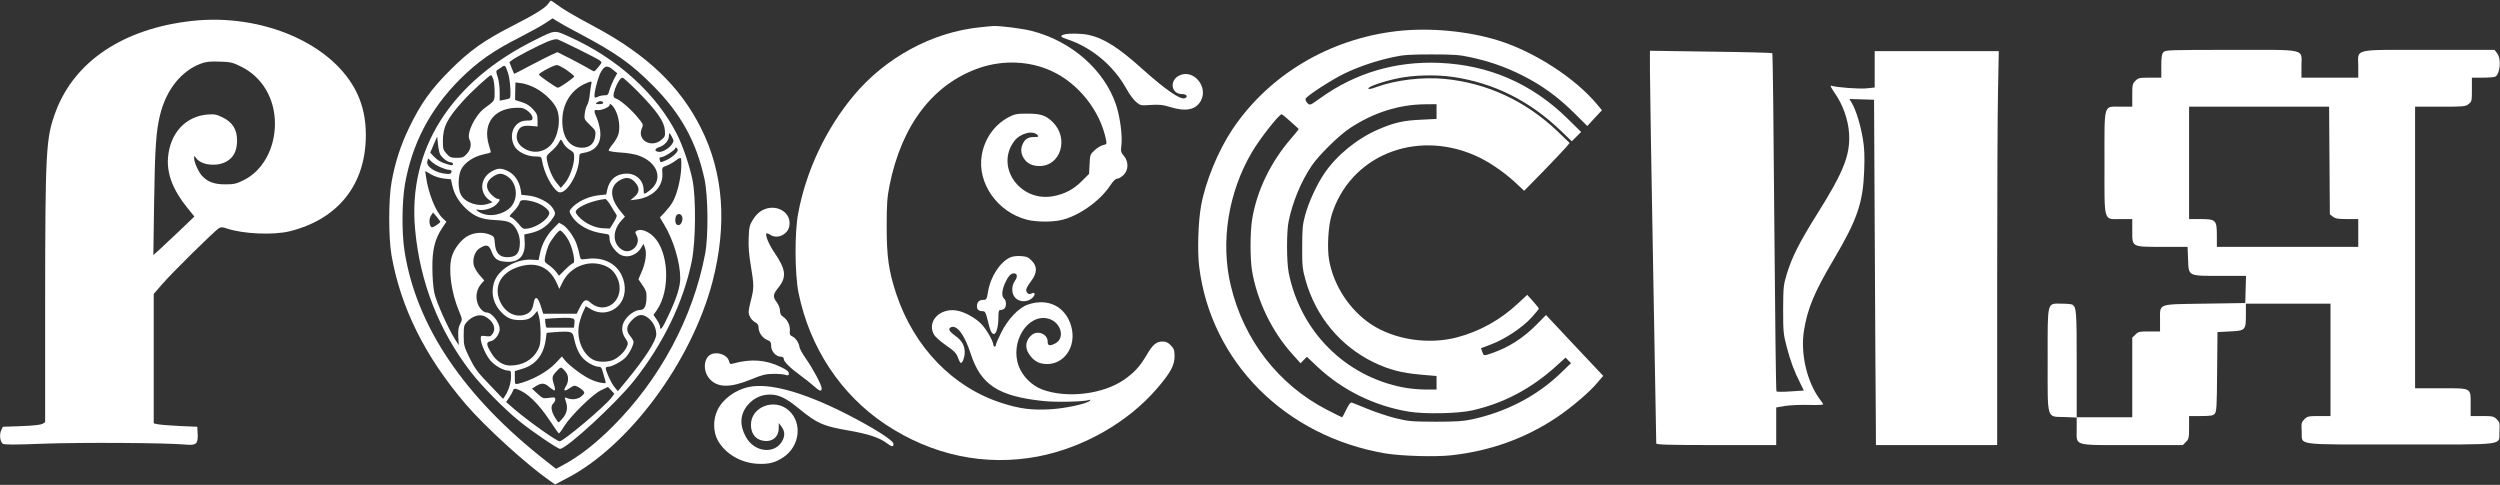
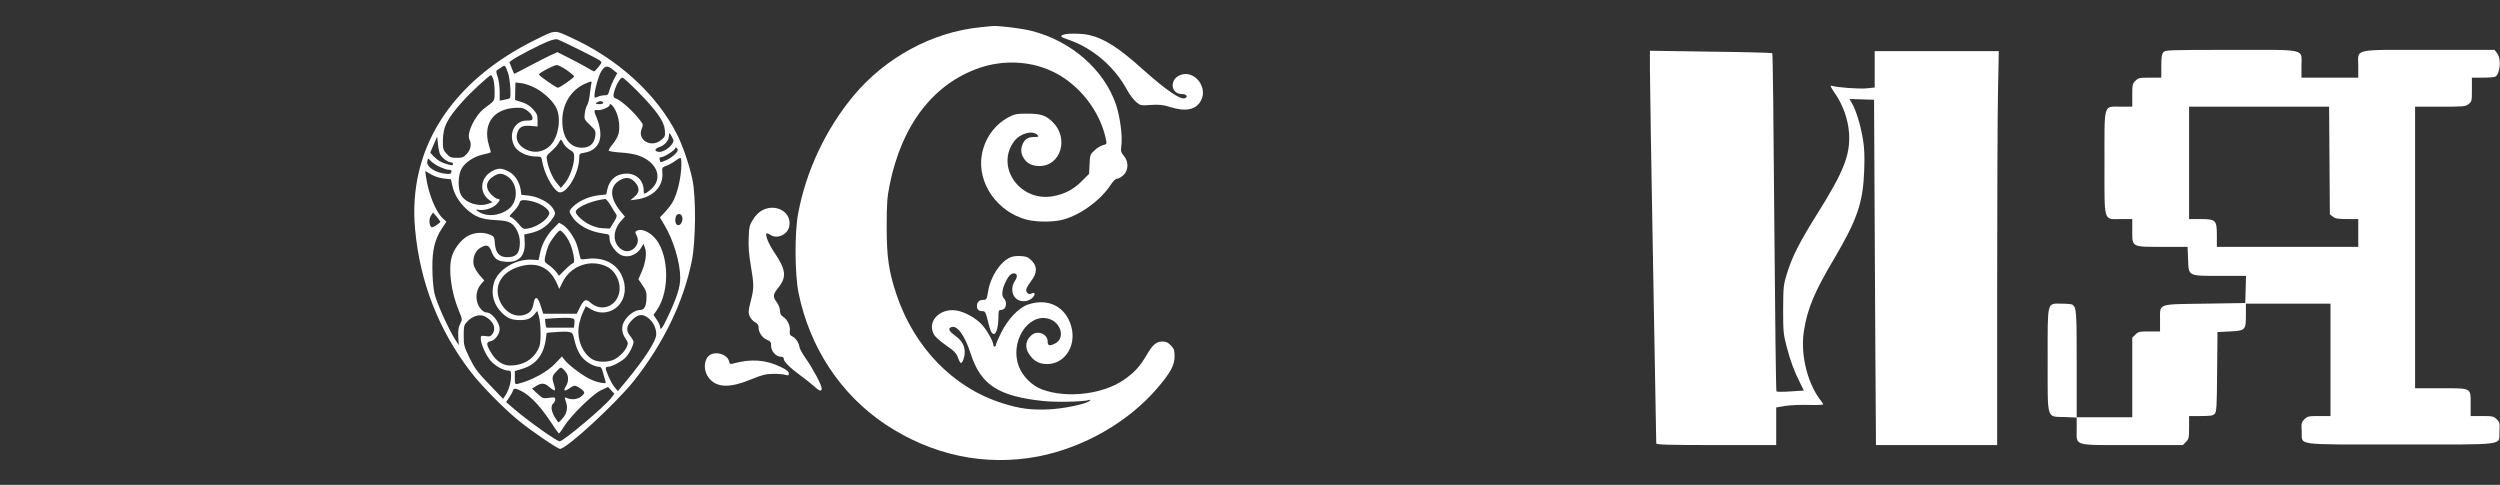
<svg xmlns="http://www.w3.org/2000/svg" width="2640" height="512" viewBox="0 0 2640 512" fill="none">
  <rect x="0" y="0" width="2640" height="512" fill="#333333" stroke="none" />
-   <path d="M578.867 4C576.067 8.267 564.467 15.467 541.667 27.067C511.8 42.267 496.334 53.067 475.534 73.867C454.734 94.667 444.334 109.333 431.8 135.333C423 153.6 417.267 171.467 413.534 192C410.2 210.133 410.2 250.4 413.4 269.333C423 324.533 448.867 376.667 491.667 426.667C512.6 451.067 556.467 490.933 580.867 507.867L586.2 511.6L598.334 505.2C664.067 471.333 730.067 382.267 752.334 297.733C768.067 237.333 764.067 182.533 740.2 135.2C718.067 90.933 682.734 57.467 627.534 28C604.6 15.733 594.067 9.467 587.534 4.4C584.867 2.4 582.2 0.667 581.8 0.667C581.4 0.667 580.067 2.133 578.867 4ZM587.667 22C589.8 23.467 600.6 29.6 611.934 35.467C650.867 56.133 666.467 67.2 689.667 90.533C719 120 735.4 149.733 743.934 189.067C747.8 206.933 748.2 249.2 744.6 268.133C731.934 335.2 696.867 400.667 647 450.4C628.734 468.667 611.534 482 595.134 490.8L587.134 495.067L577.8 487.733C489.934 419.333 439 343.733 427 263.867C424.2 244.8 424.467 213.733 427.534 195.067C435 152 454.067 115.467 485.534 83.867C504.467 65.067 520.734 53.6 550.067 38.8C560.867 33.2 572.734 26.667 576.334 24.133C580.067 21.6 583.267 19.6 583.4 19.467C583.667 19.333 585.667 20.533 587.667 22Z" fill="white" />
  <path d="M565.667 41.867C476.067 86 430.6 157.6 438.333 242C443.4 297.867 463.267 348.8 497.267 392.933C508.467 407.467 533.133 432.533 548.333 444.667C561.4 455.333 588.867 474 591.4 474C598.333 474 650.867 425.6 669.533 402C700.6 362.8 721.933 318.533 730.6 275.333C734.733 254.4 735.133 208 731.133 189.333C728.067 174.667 721 153.867 715 142C693.4 99.2 652.067 61.6 601.133 38.8C585.267 31.6 586.6 31.467 565.667 41.867ZM611 52.133C622.067 57.6 632.067 62.8 633.4 63.867C635.8 65.733 635.8 66 632.067 70.533C630.067 73.2 627.933 75.333 627.4 75.333C626.867 75.333 623.267 73.467 619.533 71.2C615.667 68.933 607.133 64.4 600.6 61.067L588.6 55.067L581.8 58.133C578.067 59.867 567.933 65.067 559.267 69.6C550.467 74.267 543.267 78 543 78C542.867 78 541.667 75.2 540.333 71.867L537.933 65.6L541.133 63.2C545.4 60 568.6 47.867 578.067 44C582.2 42.267 586.867 41.067 588.333 41.467C589.8 41.867 600.067 46.667 611 52.133ZM536.467 77.067C538.733 83.467 539.933 102.133 538.333 103.733C537.933 104.133 535.4 104.8 532.733 105.333L527.667 106.267V96.8C527.667 91.733 526.733 84.667 525.533 81.2C523.8 76 523.667 74.8 525.267 73.867C526.2 73.333 528.2 72 529.667 70.933C533.133 68.267 533.667 68.8 536.467 77.067ZM598.467 74C602.733 77.067 606.333 80 606.333 80.667C606.333 82 591.133 92.667 589.133 92.667C587.4 92.667 569.533 80.267 569.133 78.8C568.733 77.2 584.6 68.8 588.067 68.667C589.4 68.667 594.067 71.067 598.467 74ZM647.4 73.733L651.8 77.333L648.467 83.333C646.733 86.667 644.6 91.867 643.667 94.933C642.333 100.133 641.8 100.667 638.2 100.667C635.933 100.667 633 101.333 631.4 102.133C629.933 102.933 628.467 103.2 628.067 102.8C626.333 101.2 631.667 80.267 635 75.2C639 69.067 641.4 68.8 647.4 73.733ZM520.867 83.467C521.667 85.867 522.333 91.867 522.333 96.933C522.333 106.8 522.867 106 511.667 114.267C501.533 121.867 492.333 141.067 495.8 147.467C498.2 152 497.133 157.867 493.133 162.267C489.667 166.133 488.467 166.667 482.333 166.667C476.2 166.667 475 166.133 471.533 162.267C468.067 158.533 467.667 156.933 467.667 149.467C467.667 134 471.933 125.333 489.4 106.133C497.533 97.067 516.867 79.333 518.467 79.333C519 79.333 520.067 81.2 520.867 83.467ZM673.8 96.933C693.533 117.067 701.267 128.133 702.067 137.2C702.6 143.733 702.333 144.4 698.333 147.733C687.8 156.667 672.6 148 677.667 135.867C679.533 131.333 679.533 131.333 672.867 123.333C665.8 114.933 654.867 105.467 650.333 104C647.267 103.067 647.133 100.667 649.533 93.733C651.933 87.2 655.267 82 657.4 82C658.2 82 665.667 88.8 673.8 96.933ZM624.467 88.267C624.2 89.6 623.4 94.533 622.867 99.333C622.467 104 621.133 109.2 620.2 110.667C619.133 112.267 617.933 116.267 617.533 119.6C616.733 125.6 616.867 126 623 132C629 137.733 629.267 138.4 628.6 143.6C627.533 151.733 622.733 156 614.467 156C601.533 156 593.667 145.067 593.8 127.333C593.8 110 602.867 95.2 617.533 88.533C624.333 85.467 625.4 85.467 624.467 88.267ZM565.267 92.933C574.867 98 584.467 107.2 587.8 114.667C592.733 125.467 589.667 144.4 581.533 153.2C574.067 161.067 562.867 162.533 553.4 156.667C547 152.8 544.333 146.8 546.2 140.533C548.2 134 551.533 132.267 560.467 132.933L567.667 133.6V127.067C567.667 121.6 567 119.867 562.867 115.333C559.533 111.733 555.933 109.333 551 107.867L543.933 105.6L544.067 96.267L544.333 87.067L550.733 87.867C554.2 88.267 560.733 90.533 565.267 92.933ZM637 108.8C637 109.467 635 110 632.733 110C628.6 109.867 628.467 109.733 630.733 108C633.267 106.133 637 106.667 637 108.8ZM649.933 116.533C653.667 123.733 655 134.533 653.133 141.467C652.333 144.4 649.533 149.333 646.867 152.4C644.333 155.467 642.467 158.533 642.867 159.067C643.267 159.733 648.867 160.667 655.267 161.067C661.8 161.333 670.067 162.8 673.667 164C695 171.333 701 189.733 685.933 201.2C680.2 205.6 679.667 205.6 679.667 200.667C679.667 190.8 672.067 183.333 661.933 183.333C651 183.333 643.533 189.6 641.267 200.267L640.2 205.333L631.8 206.267C620.333 207.6 608.333 213.6 602.6 220.933C601 222.933 601.133 224 603.667 228C609.667 237.733 622.067 244.533 637.4 246.667C643.4 247.467 643.667 247.6 643.667 251.867C643.667 256.8 647.933 263.733 653.4 267.867C660.733 273.333 671.667 270.4 677 261.733L679.533 257.467L681 261.467C683.267 266.933 681.8 277.333 677.667 286.8L674.2 294.933L678.467 301.2C681.933 306.133 682.867 308.533 682.733 313.6C682.6 323.2 680.6 327.333 675.933 327.333C671 327.333 663.933 332 660.067 337.867C655.933 343.867 656.067 350.933 660.333 357.2C663.4 361.733 663.533 362.4 661.8 366.4C659.4 371.867 652.2 378.533 646.467 380.533C639.4 382.8 630.2 382.4 625.4 379.333C614.733 372.933 608.733 357.333 611.4 343.2C612.067 339.2 614.067 333.067 615.667 329.6L618.6 323.333L624.2 326.667C633.8 332.267 645.667 330.667 653.267 322.533C660.733 314.4 661.933 301.733 656.2 290.133C649.933 277.6 636.467 271.333 620.333 273.333C613.133 274.267 613.133 274.267 612.333 270.533C609.933 259.2 608.067 254.4 603.667 247.6C601 243.467 596.867 238.933 594.6 237.6L590.333 235.2L584.467 241.2C577.4 248.133 572.067 258.133 570.2 267.733L568.733 274.667L562.2 274.267C544.867 272.933 525.667 284.667 521.533 298.8C518.067 310.667 521.4 322.133 530.6 330.933C536.2 336.267 540.733 338 549.133 338C556.867 338 560.467 336.533 564.6 331.6L567.4 328.267L569.133 334.133C570.067 337.333 570.867 345.333 570.867 352C570.867 361.867 570.333 365.067 567.933 369.6C562.467 380 551.8 386 538.733 386C531 386 523.667 381.067 518.733 372.667C513.267 363.6 513.133 361.2 518.333 360.267C522.733 359.333 527.667 352.667 527.667 347.6C527.667 340.533 519.4 330 513.933 330C510.2 330 505.267 324.667 503.933 318.933C502.067 312 503.667 305.067 508.2 299.733L511.4 296.133L506.2 290.267C503.4 286.933 500.733 282.267 500.2 279.733C498.867 272.667 501.667 265.067 506.733 262C513.667 257.733 516.333 258.533 518.867 265.2C522.067 273.333 525 275.733 533.933 276.4C547.933 277.6 555 270.267 554.067 255.333L553.667 247.6L560.333 246.133C569.667 244 576.733 239.6 581.933 232.933C587.133 226 587.267 225.067 583.267 219.2C579.4 213.467 567.933 207.6 558.2 206.533L550.6 205.733L549.8 200.133C548.333 191.6 543.267 184 536.6 180.8C529.267 177.2 525.667 177.333 519.133 181.067C507.133 187.867 505.8 203.2 516.467 211.067L520.067 213.6L515.133 215.333C504.867 218.667 491.267 214.133 486.733 205.733C483.4 199.333 483.533 185.6 487.133 178.667C490.733 171.6 500.467 165.2 510.467 163.067C514.733 162.267 518.333 161.2 518.333 160.667C518.333 160.267 517.4 157.067 516.333 153.467C509 129.2 523 112.533 549.8 113.867C554.867 114 562.333 120.4 562.333 124.533C562.333 126.933 561.533 127.333 556.2 127.333C543.4 127.333 536.467 141.467 543.133 154.133C546.067 160 555.8 164.933 564.333 165.2C571.667 165.333 571.667 165.333 572.467 170C574.467 182.4 582.867 198.533 589.267 202.533C597 207.333 611.667 183.733 611.667 166.533C611.667 162.533 612.067 162.133 616.733 161.333C629.133 159.333 635.267 150.933 633.8 138.267C633.267 134.133 631.8 128.267 630.333 124.933C626.867 117.067 626.867 115.6 630.867 116.267C634.333 116.933 643.667 113.2 643.667 111.067C643.667 108.133 647.267 111.2 649.933 116.533ZM709.667 144.8C711.667 148.533 711.667 149.2 709.667 152.133C706.733 156.667 699.667 160.8 695.8 160.4C690.733 159.867 691 157.067 696.2 155.333C701.8 153.6 706.333 148.267 706.333 143.867C706.333 139.6 707.133 139.867 709.667 144.8ZM464.733 162.933C466.867 166.8 472.733 171.333 475.8 171.333C477.267 171.333 478.333 172.133 478.333 173.2C478.333 174.8 477.4 174.8 473.4 173.733C466.333 171.867 462.2 169.467 457.933 165.067L454.333 161.2L457.933 152.667L461.667 144.133L462.467 152C462.867 156.4 463.933 161.333 464.733 162.933ZM595 151.467C596.2 153.733 599.267 156.8 601.8 158.267C605.667 160.533 606.333 161.6 606.333 166C606.333 174 601.533 187.6 596.6 193.333L592.2 198.4L587.933 193.2C583.4 187.867 579.267 178 577.667 169.467C576.733 164.8 577 164.267 582.2 159.733C585.267 157.2 588.6 153.333 589.8 151.2C590.867 149.067 592.067 147.333 592.333 147.333C592.6 147.333 593.933 149.2 595 151.467ZM715.667 158.533C715.667 161.067 708.867 166.933 703.4 169.2C697.133 171.867 697.4 171.867 696.6 168.667C696.067 166.8 696.6 166 698.2 166C701.133 166 713 158.533 713 156.667C713 155.867 713.667 155.6 714.333 156C715.133 156.4 715.667 157.6 715.667 158.533ZM719.267 179.333C718.333 191.733 714.467 206.533 709.933 214C708.467 216.533 704.867 221.067 702.067 224.133L696.867 229.6L701.533 237.467C711.133 253.333 718.333 277.333 718.333 293.733C718.333 302.933 714.6 314.8 705.533 333.867C699.533 346.8 697 350 697 344.933C697 343.733 695.4 340.4 693.533 337.6L690.067 332.533L693.667 327.467C708.067 306.533 706.333 266 690.333 250C684.6 244.267 676.733 241.333 672.867 243.467C670.467 244.667 670.467 245.067 672.333 248.8C677.267 258.267 666.2 269.2 657.133 263.867C646.6 257.6 646.333 243.467 656.6 232.4L659.933 228.8L655.133 222.933C643.133 208.267 643.533 195.467 656.2 189.467C662.067 186.667 666.6 187.733 671 192.933C675.667 198.4 675.4 203.2 670.067 207.733L665.667 211.467L672.067 210.667C689.667 208.267 700.867 196.8 699.4 182.133C699 176.933 699.133 176.667 704.333 174.8C707.267 173.6 711.4 171.2 713.667 169.467C715.8 167.733 718.2 166.533 718.867 166.933C719.533 167.333 719.667 172.933 719.267 179.333ZM465 176.533C468.333 178 472.333 179.333 474.067 179.333C476.333 179.333 477 180 476.733 181.6C476.333 183.467 475.133 183.867 471.667 183.6C460.067 182.8 449.667 176 451.267 170.267L452.067 167.2L455.533 170.533C457.4 172.4 461.667 175.067 465 176.533ZM468.733 188.533L476.2 189.333L477.667 196.133C479.667 205.2 484.733 213.467 492.333 220.533C501.4 228.933 508.733 231.733 523 232.4C531.8 232.8 536.2 233.6 539.267 235.467C544.733 238.8 549 247.733 549 255.733C549 267.467 545.267 271.733 535.267 271.6C527.4 271.467 523.4 267.067 522.6 257.333C522.067 250.133 521.667 249.6 517.533 247.867C509.667 244.533 499.667 245.467 492.6 250C485.933 254.267 479.133 263.467 477 271.333C473.267 284.667 476.467 308.8 484.6 328.267C488.333 337.333 488.333 337.333 485.933 342C484.067 345.467 483.667 348.933 483.933 355.6L484.467 364.533L480.467 358.267C472.867 346 460.867 319.2 458.733 309.6C457.533 304.133 456.6 292.933 456.6 283.333C456.333 264 459.267 252.267 466.867 240.933L471.4 234.133L467.4 230.4C459.933 223.333 452.333 204.133 449.8 186.267L449 180.533L455.133 184.133C458.733 186.267 464.2 188 468.733 188.533ZM535.4 186C547.133 193.2 547.933 212.667 536.867 220.933C526.733 228.4 513.133 229.2 504.333 222.933C502.2 221.2 502.333 221.067 505.933 221.6C511.667 222.533 520.2 219.867 524.2 215.867C528.2 211.733 528.6 210 525.533 210C524.333 210 521.4 208 518.867 205.467C511.933 198.533 513 191.067 521.4 186C526.867 182.667 529.933 182.667 535.4 186ZM644.867 216.933C647.133 220.8 649.667 224.933 650.6 226.133C651.8 227.867 651.267 229.6 648.067 234.8L644.067 241.333L636.867 241.067C628.2 240.667 618.067 236 611.667 229.333C607.933 225.467 607.4 224.133 608.467 222.267C611.533 217.467 626.733 211.467 639.267 210.133C640.067 210.133 642.6 213.2 644.867 216.933ZM564.067 213.2C571 215.2 577.667 219.6 579.667 223.333C582.467 228.533 568.867 239.6 557.4 241.333C552.6 242.133 552.067 241.867 547.4 236.133C544.6 232.933 541.133 229.867 539.8 229.333C537.4 228.667 537.667 228 542.333 223.333C545.267 220.4 547.933 216.533 548.467 214.667C549.133 212 550.067 211.333 553.533 211.333C555.933 211.333 560.6 212.133 564.067 213.2ZM465 234.133C465 235.467 456.867 240.8 455.8 240C453.133 238.4 452.733 231.333 455 227.867L457.267 224.4L461.133 228.8C463.133 231.333 464.867 233.733 465 234.133ZM720.467 229.2C721.4 233.333 718.867 238.267 715.933 237.733C713.4 237.2 712.467 233.867 713.533 229.2C714.6 224.933 719.4 224.933 720.467 229.2ZM595.133 246.267C599.533 251.333 601.933 255.867 604.2 263.333C606.6 271.6 607 278 605 278C604.2 278 600.6 280.933 596.867 284.667L590.333 291.2L587.4 287.333C585.8 285.067 582.333 281.867 579.667 280C574.733 276.667 574.733 276.4 575.8 270.533C576.467 267.2 578.067 262 579.4 258.8C581.933 253.333 589.667 243.333 591.533 243.333C592.067 243.333 593.667 244.667 595.133 246.267ZM637.133 280C644.333 282.533 648.6 286.533 651.8 293.333C661.933 315.333 639.933 334.667 622.733 318.933C618.733 315.333 616.333 316.667 612.333 324.667L609 331.333H591.267H573.667L571 322.933C567.8 312.933 564.867 312 563.4 320.533C562.2 327.733 559.4 330.933 553 332.667C544.333 335.067 535 330.533 529.667 321.467C520.2 305.067 527.267 288.667 546.6 282.133C565.8 275.6 580.2 281.6 588.067 299.2L590.6 305.067L593.8 298.533C601.533 282.133 620.333 274.133 637.133 280ZM512.067 334.133C520.733 338.667 524.2 346.267 520.333 352.267C518.333 355.2 517.4 355.6 512.867 354.933C508.067 354.267 507.667 354.533 507.667 357.467C507.667 363.067 513.267 375.6 518.2 381.067C523.267 386.667 531.533 391.2 536.733 391.333C539.4 391.333 539.667 392 539.667 397.6C539.533 404.533 537.267 411.867 533.667 417.6L531.267 421.2L516.733 406C504.2 393.067 501.267 388.933 495.933 378.133C490.067 366 489.667 364.667 489.667 354.4C489.667 344.667 490.067 343.2 493 340C498.867 333.6 506.467 331.333 512.067 334.133ZM685.133 336.267C690.067 340.4 693 346.667 693 353.067C693 359.867 681.267 378.133 662.067 401.467L652.467 413.067L648.733 408.533C645.4 404.533 639.667 392 639.667 388.667C639.667 387.867 640.733 387.333 642.067 387.333C646.333 387.333 657.8 381.067 661.4 376.667C665.267 372.133 669 364.4 669 361.067C669 360 667.533 357.333 665.667 355.067C660.733 349.2 661.267 344.133 667.533 337.867C673.933 331.467 678.867 331.067 685.133 336.267ZM604.333 336.133C606.6 336.667 607 337.733 606.6 341.467L606.067 346H592.2C584.6 346 577.933 346 577.4 346C576.733 346 576.2 344 575.933 341.467L575.533 336.8L581.933 336.267C593.267 335.467 601.533 335.333 604.333 336.133ZM602.067 350.8C603.933 351.333 605.267 352.933 605.667 355.2C607.667 365.067 610.733 372.533 614.6 377.2C618.867 382.4 627.4 387.2 632.467 387.333C634.6 387.333 635.533 388.667 636.6 392.933C637.4 396.133 638.6 400.133 639.133 401.867C640.067 404.933 639.933 405.067 634.467 404.133C631.267 403.733 625.667 401.733 621.933 399.733C613.8 395.733 599.533 384.667 595.933 379.733L593.4 376.4L586.467 383.733C578.067 392.667 561.4 401.733 547.4 405.2C543.667 406 543.667 406 543.667 398.933V391.867L551.533 389.467C565.8 385.2 574.067 374.8 576.333 358.4L577.267 351.467L583.4 350.933C595 350 599 350 602.067 350.8ZM598.6 394.533C600.6 398.4 600.2 403.867 597.533 408C594.467 412.667 596.2 413.733 601 410.267C603.133 408.667 605.667 407.333 606.6 407.333C609.667 407.333 617 412.533 617 414.667C617 415.733 615 417.867 612.733 419.467C608.467 422 603.133 422.267 598.067 420.133C596.067 419.2 596.067 419.6 597.667 424.4C599.933 430.8 598.6 436.933 593.667 442.267C591.933 444.4 590.2 446 589.8 446C589.4 446 587.533 443.333 585.667 440.267C581.933 433.733 581.4 428.4 584.333 426C585.4 425.067 586.333 423.2 586.333 421.733C586.333 419.467 585.667 419.333 579.8 420.133C573.533 420.933 573 420.8 567.533 415.733L561.8 410.4L565.133 408.267C571.667 404 575 404.133 580.2 408.8C582.867 411.067 585.4 412.667 585.933 412.133C586.333 411.733 585.933 408.8 584.867 405.733C582.6 398.533 582.867 397.067 588.067 391.733C591.933 387.6 592.333 387.467 594.733 389.733C596.067 390.933 597.933 393.2 598.6 394.533ZM645.533 412.267L648.733 415.867L645.533 420.133C638.333 429.467 595 466 591 466C587.8 466 557.667 444.533 542.733 431.733L534.467 424.533L537.667 419.867C539.4 417.2 541.267 414 541.667 412.533C542.333 410.533 543.267 410.133 545.4 410.8C556.2 414 568.467 425.733 581.4 445.333C585.667 451.867 589.667 457.467 590.067 457.6C590.6 457.867 593.133 454.533 595.667 450.267C602.333 439.467 625.267 416.8 634.333 412.267C638.333 410.267 641.8 408.667 641.933 408.667C642.2 408.667 643.8 410.267 645.533 412.267Z" fill="white" />
-   <path d="M202.333 22.134C130.333 30.267 78.867 64.534 58.867 117.734C48.467 145.734 47.8 156.934 47.667 320.267V445.867L44.733 447.6C42.867 448.667 34.2 449.6 22.333 450L3 450.667L1.267 454.4C-0.867 458.8 0.067 466.267 2.867 468.534C4.333 469.734 15 469.734 45.933 468.534C85.267 467.067 175.933 467.6 195.8 469.467C207.267 470.534 209.267 468.8 208.733 458.134L208.333 450.667L189.667 449.867C179.267 449.334 169 448.534 166.6 448L162.333 447.067V378.8V310.4L170.867 300.534C181.133 288.534 227.267 243.067 231.267 240.934C233.4 239.734 235.267 239.734 239.267 241.2C256.333 247.067 288.733 248.534 306.333 244.134C357.4 231.2 386.2 194.667 386.333 142.934C386.333 126.134 383.4 112 377.133 98.667C352.6 46.667 277.4 13.733 202.333 22.134ZM254.733 70.4C276.867 81.334 290.333 104 290.333 130.534C290.333 156.934 277.4 180.4 257.267 190.267C249.533 194.134 247.133 194.667 237.667 194.667C226.2 194.667 219.4 192.134 213.4 185.734C209.667 181.734 205.133 171.6 205 167.334C205 164.134 205 164.134 207 166.8C212.067 174.134 227.533 176.267 237.933 171.2C246.2 167.2 250.333 159.734 250.333 148.534C250.333 136.667 245.667 129.2 235.133 124C228.6 120.8 226.467 120.4 219.267 120.934C195.8 122.8 179.4 140.8 177.4 166.667C176.067 183.734 182.867 201.067 197.933 219.6L205.267 228.667L189.533 243.734C180.733 252 171 261.2 167.8 264.134L161.933 269.334L162.733 214.667C163.533 156.8 164.867 137.467 169.133 120.934C175.667 94.534 191.667 74.8 212.067 67.2C217.533 65.2 221.8 64.667 231.8 65.067C243.533 65.334 245.533 65.867 254.733 70.4Z" fill="white" />
  <path d="M1035 28.8C984.6 33.867 935 60.667 901.267 101.2C871.933 136.533 851.267 180.4 842.867 225.333C839 245.733 839.267 289.467 843.267 309.333C855 366.933 887.8 416.667 935 448.133C984.333 480.933 1040.47 492.667 1096.33 482C1144.2 472.667 1191 446 1221.67 410.4C1235.93 393.867 1240.33 385.733 1240.33 376.533C1240.33 369.867 1239.8 368.267 1236.47 364.8C1233.4 361.6 1231.27 360.667 1227.53 360.667C1221.13 360.667 1217.27 363.867 1211 374.667C1203.8 386.933 1198.2 393.067 1187.27 400.8C1165 416.4 1126.47 421.067 1100.33 411.2C1089.67 407.2 1079.8 397.467 1075.8 386.667C1066.2 361.2 1085.4 330.667 1107.13 336.533C1120.47 340.133 1125.13 357.067 1114.33 362.667C1108.33 365.733 1106.33 365.2 1106.33 360.667C1106.33 352.8 1095.93 348.4 1089.53 353.733C1083 358.933 1081.93 367.067 1086.73 374C1091 380.4 1095.93 383.6 1102.73 384.267C1123 386.533 1137.53 366.133 1131.13 344.267C1125.13 323.6 1106.6 314.4 1085.53 321.6C1075.93 324.8 1064.33 336.933 1057.27 351.2C1054.2 357.333 1051.67 363.2 1051.67 364.133C1051.67 365.2 1051.13 366 1050.33 366C1049.67 366 1049 365.2 1049 364.267C1049 360.8 1042.47 349.067 1037.27 343.2C1030.6 335.733 1017.93 328.8 1009 327.733C991.933 325.733 979.133 339.467 985.933 352.667C987.4 355.6 992.333 360 999 364.667C1007.93 370.8 1009.93 373.067 1011.67 377.733C1012.73 380.8 1014.07 383.333 1014.6 383.333C1016.33 383.333 1018.47 378 1018.73 372.933C1019 365.333 1016.07 359.867 1008.87 354.667C1002.2 349.867 1000.73 346.933 1004.47 345.467C1010.73 343.067 1018.73 354 1025 373.333C1035.67 406.4 1054.07 418.4 1101.67 423.467C1115.4 424.933 1144.73 424.267 1150.07 422.4C1151.67 421.867 1151.93 422 1151 423.067C1147.93 426.4 1124.33 431.467 1108.07 432.267C1089 433.2 1076.73 431.6 1058.33 425.733C1006.47 409.333 965.267 366.8 946.467 310.4C938.467 286.267 936.333 271.2 936.333 239.333C936.333 214.933 936.867 208.4 939.4 195.6C952.2 131.867 985.533 88.4 1034.6 71.6C1059 63.334 1086.47 64.267 1109.4 74.534C1138.47 87.334 1162.07 117.067 1168.07 148.133C1168.87 152 1168.47 152.4 1165 153.2C1162.87 153.6 1158.73 156 1156.07 158.533C1151.27 162.933 1151 163.467 1150.6 173.333L1150.07 183.6L1142.33 191.333C1133.67 200 1124.07 205.067 1112.07 207.2C1077 213.6 1050.6 176 1071.13 148.933C1077.53 140.533 1091.13 137.2 1095.8 142.8C1097 144.4 1096.47 144.667 1092.47 144.667C1086.07 144.667 1082.87 146.4 1080.33 151.333C1077.67 156.533 1077.8 161.867 1081 166.933C1084.33 172.533 1090.07 175.333 1097.67 175.333C1120.07 175.333 1129 146.267 1111.93 129.2C1104.73 121.867 1099.13 120 1085 120C1073.67 120 1071.53 120.4 1065.13 123.733C1050.07 131.733 1039.67 146.533 1036.73 163.867C1031.8 193.333 1053.13 223.867 1084.33 232C1093.53 234.4 1109.8 234.667 1119.93 232.533C1138.07 228.8 1161.13 212.8 1172.33 196C1175.53 191.067 1178.07 188.667 1179.8 188.667C1181.27 188.667 1184.33 186.933 1186.47 184.8C1191.8 179.467 1191.93 170.8 1186.87 164.667C1183.67 160.933 1183.4 159.867 1184.2 153.2C1185.4 142.8 1182.73 123.2 1178.47 110.4C1165.93 73.6 1131.27 43.334 1089.53 32.667C1079.8 30.134 1056.2 27.2 1049.13 27.467C1047.27 27.6 1040.87 28.134 1035 28.8Z" fill="white" />
-   <path d="M1475.67 32.8C1403.93 40.933 1339.93 79.067 1301.4 136.667C1286.33 159.2 1272.87 192 1268.33 217.333C1265.27 234 1264.33 265.467 1266.33 281.6C1278.73 382.133 1357.4 460.933 1463 478.8C1480.07 481.6 1514.73 482.667 1532.33 480.8C1573.13 476.4 1610.47 463.067 1643.67 440.933C1659.4 430.4 1678.87 413.867 1687.27 403.6L1693 396.933L1662.73 364.8L1632.6 332.667L1622.87 342.533C1608.87 356.8 1593.27 366.8 1575.8 372.8C1566.6 376 1566.87 376 1565.27 371.467L1563.93 367.733L1575.13 363.467C1589.53 358 1608.07 345.6 1617.53 335.067C1621.67 330.533 1625 326.4 1625 325.867C1625 325.333 1622.2 321.867 1618.87 318.133L1612.73 311.333L1602.73 320.667C1584.33 337.867 1562.33 350 1538.6 356.267C1508.33 364.133 1473 358.8 1448.2 342.667C1425.27 327.467 1408.33 301.733 1403.53 274.667C1401.27 261.733 1402.6 238.4 1406.33 226.667C1425.67 164.933 1493.93 136.533 1557.27 164C1570.87 169.867 1587 180.667 1599.67 192.267L1609.53 201.467L1629.8 180.8C1640.87 169.333 1651.67 158 1653.8 155.467L1657.53 150.933L1644.73 138.667C1611 106.533 1570.47 87.733 1525.67 83.333C1502.73 81.067 1474.2 84.4 1453.67 91.867C1447.53 94.133 1445 94.533 1445 93.333C1445 91.333 1461.4 85.733 1476.33 82.667C1492.87 79.2 1516.33 78.667 1534.07 81.2C1577.67 87.6 1615.27 106.4 1648.47 138.267L1659.8 149.2L1664.73 144.267L1669.67 139.333L1655 124.933C1617.53 88.267 1572.6 68.667 1520.2 66.4C1474.07 64.4 1431.4 76.933 1394.47 103.467C1383.27 111.467 1383.27 111.467 1380.6 108.8C1379.13 107.467 1378.33 105.333 1378.73 104.267C1379.93 101.2 1406.47 84 1420.07 77.467C1435.4 70.133 1453 64.267 1470.73 60.4C1482.33 57.867 1488.33 57.467 1511.67 57.467C1534.87 57.467 1541 57.867 1552.6 60.4C1573 64.8 1589.27 70.533 1607 79.333C1627.8 89.733 1644.87 102 1662.2 119.2L1676.2 133.067L1683.93 124.667L1691.67 116.4L1686.33 110C1663.27 82.4 1620.73 54.933 1582.87 42.933C1550.6 32.8 1510.07 28.933 1475.67 32.8ZM1517 117.867V125.6L1500.73 126.4C1482.2 127.2 1472.07 129.467 1455.53 136.667C1433.4 146.133 1411.4 164 1398.47 183.2C1390.47 194.933 1381.8 213.867 1378.2 227.333C1375.53 236.933 1375.13 242 1375.13 260.667C1375 280.533 1375.4 284 1378.6 295.6C1389.4 334.133 1415.27 365.467 1450.73 382.667C1467 390.4 1479.4 393.733 1500.07 395.6L1517 397.067V404.267V411.333H1505.13C1498.6 411.333 1488.33 410.4 1482.33 409.2C1420.73 397.6 1373.27 350.133 1360.87 288C1358.6 276.267 1358.47 244.133 1360.87 233.333C1365.13 212.8 1373.93 191.733 1385 175.2C1392.6 163.867 1414.07 142.8 1425.67 135.2C1450.6 118.8 1477.27 110.4 1504.73 110.133L1517 110V117.867ZM1362.73 128.267C1367.27 132.4 1371.27 135.867 1371.4 136.133C1371.67 136.267 1368.07 140.933 1363.4 146.267C1341.8 171.067 1327 201.733 1322.2 232C1320.07 245.333 1320.07 272.933 1322.07 285.467C1327.4 317.6 1343.27 350.4 1365.13 374.4L1373.4 383.6L1376.73 380.133L1380.07 376.8L1391.53 387.6C1417.93 412.267 1451.53 428.667 1487.53 434.667C1504.07 437.467 1539.93 436.8 1554.87 433.333C1587.8 425.867 1616.87 410.533 1643.27 386.667L1653.27 377.6L1656.07 380.533L1659 383.467L1647.4 394.667C1622.73 418.267 1590.2 435.2 1554.07 442.933C1545.4 444.8 1537 445.333 1515.67 445.333C1490.47 445.2 1487.27 444.933 1473.67 441.6C1465.67 439.6 1452.47 435.2 1444.33 431.867C1436.33 428.533 1428.73 425.6 1427.67 425.2C1426.2 424.667 1424.47 426.8 1421.67 432.533C1419.53 437.067 1417.53 440.667 1417.27 440.667C1417 440.667 1409.67 437.067 1401.13 432.667C1350.07 406.267 1313.4 358.933 1299.8 302C1288.6 255.6 1297 203.067 1322.2 160.4C1330.73 146 1350.47 120.933 1353.4 120.667C1353.93 120.667 1358.07 124 1362.73 128.267Z" fill="white" />
  <path d="M1124.33 36.267C1119 37.6 1119.53 39.067 1126.6 41.334C1152.73 49.867 1176.2 69.467 1189.8 94.267C1192.6 99.467 1197.13 105.467 1199.67 107.6C1204.2 111.467 1204.6 111.6 1215.4 110.8C1224.33 110.267 1228.07 110.667 1235.4 112.934C1252.2 118.267 1263.13 116 1268.33 106C1275.8 91.467 1260.73 73.334 1246.2 79.334C1234.6 84.134 1236.2 99.334 1248.33 99.334C1253.13 99.334 1255 102.267 1251.13 103.734C1246.47 105.6 1230.73 94.667 1206.87 73.334C1181 50 1165.53 40.267 1149.27 36.8C1142.2 35.334 1129.4 35.067 1124.33 36.267Z" fill="white" />
-   <path d="M2284.6 55.067C2282.87 57.067 2282.33 60.267 2282.33 69.733V82H2270.33C2259.27 82 2257.93 82.267 2255 85.333C2251.93 88.267 2251.67 89.6 2251.67 100.667V112.667H2239.67C2220.87 112.667 2222.33 107.6 2222.33 172C2222.33 236.267 2220.87 231.333 2239.93 231.333H2251.67V243.333C2251.67 261.2 2250.6 260.667 2283.53 260.667H2310.07L2310.6 273.467C2311.27 291.867 2310.07 291.333 2344.47 291.333H2371.8L2371.4 305.6L2371 320L2328.07 320.667C2277.27 321.467 2281.13 320 2281 338.267V350H2269.67C2259.27 350 2257.93 350.267 2255 353.333L2251.67 356.533V398.667V440.667H2222.33H2193V384.533C2193 328.8 2192.73 324.533 2188.47 321.733C2187.67 321.2 2182.6 320.667 2177.4 320.667C2161.27 320.667 2162.33 316.4 2162.33 379.867C2162.33 444.8 2160.87 439.733 2180.2 440.4L2193 440.933V452.8C2193 471.467 2188.07 470 2251.67 470H2305.13L2308.33 466.667C2311.4 463.733 2311.67 462.4 2311.67 451.333V439.333H2324.07C2334.47 439.333 2337 438.933 2338.73 436.933C2340.73 434.8 2341 429.2 2341.27 392.533L2341.67 350.667L2354.73 350C2371.27 349.2 2371.67 348.667 2371.67 332.4V320.667H2416.33H2461V380V439.333H2449C2437.8 439.333 2436.6 439.6 2433.4 442.8C2430.33 445.867 2430.07 446.933 2430.6 455.467C2431.4 470.8 2420.6 469.333 2535 469.333C2649.4 469.333 2638.6 470.8 2639.4 455.467C2639.93 446.933 2639.67 445.867 2636.6 442.8C2633.4 439.6 2632.2 439.333 2621 439.333H2609V426.933C2609 409.2 2610.47 410 2577.27 410H2550.33V261.333V112.667H2576.87C2601.53 112.667 2603.53 112.533 2606.87 109.867C2610.2 107.333 2610.33 106.533 2610.33 94.533V82H2622.07C2628.47 82 2634.33 81.467 2635.13 80.933C2640.33 77.467 2641.53 62 2636.87 56.133L2634.2 52.667H2564.87C2482.87 52.667 2490.33 50.933 2490.33 70V82H2460.33H2430.33V70C2430.33 50.933 2437.67 52.667 2355.93 52.667C2290.6 52.667 2286.6 52.8 2284.6 55.067ZM2459.93 169.467L2460.33 226.267L2463.53 228.8C2466.07 230.8 2468.73 231.333 2478.47 231.333H2490.33V246V260.667H2415.67H2341V248.667C2341 232.4 2339.93 231.333 2323.67 231.333H2311.67V172V112.667H2385.67H2459.53L2459.93 169.467Z" fill="white" />
+   <path d="M2284.6 55.067C2282.87 57.067 2282.33 60.267 2282.33 69.733V82H2270.33C2259.27 82 2257.93 82.267 2255 85.333C2251.93 88.267 2251.67 89.6 2251.67 100.667V112.667H2239.67C2220.87 112.667 2222.33 107.6 2222.33 172C2222.33 236.267 2220.87 231.333 2239.93 231.333H2251.67V243.333C2251.67 261.2 2250.6 260.667 2283.53 260.667H2310.07L2310.6 273.467C2311.27 291.867 2310.07 291.333 2344.47 291.333H2371.8L2371.4 305.6L2371 320L2328.07 320.667C2277.27 321.467 2281.13 320 2281 338.267V350H2269.67C2259.27 350 2257.93 350.267 2255 353.333L2251.67 356.533V398.667V440.667H2222.33H2193V384.533C2193 328.8 2192.73 324.533 2188.47 321.733C2187.67 321.2 2182.6 320.667 2177.4 320.667C2161.27 320.667 2162.33 316.4 2162.33 379.867C2162.33 444.8 2160.87 439.733 2180.2 440.4L2193 440.933V452.8C2193 471.467 2188.07 470 2251.67 470H2305.13L2308.33 466.667C2311.4 463.733 2311.67 462.4 2311.67 451.333V439.333H2324.07C2334.47 439.333 2337 438.933 2338.73 436.933C2340.73 434.8 2341 429.2 2341.27 392.533L2341.67 350.667L2354.73 350C2371.27 349.2 2371.67 348.667 2371.67 332.4V320.667H2416.33H2461V380V439.333H2449C2437.8 439.333 2436.6 439.6 2433.4 442.8C2430.33 445.867 2430.07 446.933 2430.6 455.467C2431.4 470.8 2420.6 469.333 2535 469.333C2649.4 469.333 2638.6 470.8 2639.4 455.467C2639.93 446.933 2639.67 445.867 2636.6 442.8C2633.4 439.6 2632.2 439.333 2621 439.333H2609V426.933C2609 409.2 2610.47 410 2577.27 410H2550.33V112.667H2576.87C2601.53 112.667 2603.53 112.533 2606.87 109.867C2610.2 107.333 2610.33 106.533 2610.33 94.533V82H2622.07C2628.47 82 2634.33 81.467 2635.13 80.933C2640.33 77.467 2641.53 62 2636.87 56.133L2634.2 52.667H2564.87C2482.87 52.667 2490.33 50.933 2490.33 70V82H2460.33H2430.33V70C2430.33 50.933 2437.67 52.667 2355.93 52.667C2290.6 52.667 2286.6 52.8 2284.6 55.067ZM2459.93 169.467L2460.33 226.267L2463.53 228.8C2466.07 230.8 2468.73 231.333 2478.47 231.333H2490.33V246V260.667H2415.67H2341V248.667C2341 232.4 2339.93 231.333 2323.67 231.333H2311.67V172V112.667H2385.67H2459.53L2459.93 169.467Z" fill="white" />
  <path d="M1742.33 74.133C1742.33 85.467 1743.8 178.4 1745.67 280.667C1747.53 382.933 1749 467.467 1749 468.267C1749 469.6 1762.6 470 1812.33 470H1875.67V450.133V430.267L1885 428.667C1890.07 427.867 1901.4 427.333 1910.2 427.6C1920.47 427.867 1925.8 427.6 1925.27 426.667C1924.87 425.867 1923.13 423.467 1921.53 421.333C1907.93 402.8 1901.13 373.067 1905 349.067C1908.73 325.867 1915.8 308.667 1936.6 273.6C1961.4 231.6 1967.4 214 1968.6 179.867C1969.13 164.4 1968.87 156.667 1967.13 146.267C1964.6 131.6 1959.93 116.267 1955.67 109.067L1953 104.533L1966.07 104.933L1979 105.333L1979.8 262C1980.2 348.133 1980.73 430.267 1980.87 444.267L1981 470H2045H2109V302.267C2109 210 2109.4 116.4 2109.93 94.267L2110.73 54H2045.27H1979.67V73.2V92.4L1970.73 93.333C1962.6 94 1939.93 92.4 1933.93 90.533C1932.33 90 1933.53 92.533 1937.67 98.533C1946.07 110.533 1951.67 126.267 1952.6 140.667C1954.07 163.333 1947 181.333 1919 225.867C1900.2 255.867 1892.33 271.333 1886.87 289.333C1883.4 300.667 1883.13 302.8 1883 326.667C1883 350.133 1883.27 353.067 1886.73 366.133C1890.6 381.067 1894.73 392.267 1901.13 404.8L1904.87 412.4L1890.87 413.333C1883.13 413.867 1876.47 413.867 1875.93 413.333C1875.4 412.933 1874.47 332.4 1873.67 234.667C1873 136.933 1872.07 56.533 1871.53 56.133C1871.13 55.733 1841.93 54.933 1806.6 54.533L1742.33 53.6V74.133Z" fill="white" />
  <path d="M804.333 222.4C801.267 224.133 797.4 228 795.133 231.867C791.533 237.6 791 239.733 790.6 251.2C790.2 260.133 790.867 268.933 792.867 280.533C796.333 301.333 796.333 304.133 792.733 318.133C790.2 328.133 790.067 330.133 791.667 333.867C792.6 336.267 795.133 339.067 797.133 340.133C799.8 341.467 801 343.067 801 345.467C801 350.933 804.867 356.667 809.8 358.8C813.8 360.4 814.333 361.333 814.333 365.467C814.333 370.933 819.533 376.667 824.467 376.667C826.6 376.667 827.667 377.467 827.667 379.067C827.667 381.867 834.6 388.8 845.667 396.8C850.067 400 856.2 404.8 859.267 407.6C865.667 413.333 867.667 413.867 867.667 410C867.667 406.533 858.067 388.533 850.6 378.133C847.267 373.333 844.333 368 844.2 366.267C843.667 362 840.2 356.8 836.6 355.2C834.2 354.133 833.667 352.933 834.067 349.467C834.733 344.133 831.533 337.467 827 334.533C824.6 332.933 823.667 331.2 823.667 328.133C823.667 325.6 822.2 321.867 820.333 319.333C815.8 313.2 816.067 311.067 822.333 303.2C830.867 292.4 829.8 284.4 817.933 266.933C811.933 258.267 807.8 248.133 809.4 246.533C809.8 246.133 811.533 246.667 813.267 247.867C820.6 252.933 831.8 247.867 833.533 238.8C836.333 223.867 818.867 214.133 804.333 222.4Z" fill="white" />
  <path d="M1066.73 271.867C1056.07 276.667 1045.93 292.267 1043.4 307.867C1042.07 316.133 1041.67 316.667 1038.47 316.667C1033.93 316.667 1031.67 318.933 1031.67 323.467C1031.67 327.067 1033.67 328.667 1038.33 328.667C1040.2 328.667 1041.27 330.8 1043 338.267C1045.8 349.867 1047.13 352.667 1049.67 352.667C1052.2 352.667 1054.33 344.533 1054.33 334.933C1054.33 328.533 1054.73 327.333 1056.73 327.333C1058.07 327.333 1059.8 326.667 1060.73 325.733C1063 323.467 1062.73 317.333 1060.33 315.333C1057.53 313.067 1057.93 306.4 1061.13 299.333C1064.47 291.867 1067.4 288.667 1070.6 288.667C1074.33 288.667 1074.87 292.133 1071.8 296.533C1067.8 302.133 1068.07 310.533 1072.33 314.667C1076.73 319.2 1084.73 319.2 1089.8 314.933C1093.8 311.467 1093.27 307.733 1089.13 310C1086.33 311.467 1083.67 309.467 1083.67 305.867C1083.67 304.667 1085.93 300.8 1088.6 297.2C1095.4 288.4 1095.67 281.333 1089.4 275.2C1085.93 271.6 1083.93 270.8 1078.07 270.4C1073.8 270.133 1069.27 270.667 1066.73 271.867Z" fill="white" />
  <path d="M750.734 374.267C742.867 378.133 742.067 391.867 749.267 400C757.534 409.467 771 409.733 793.134 400.667C804.6 395.867 808.6 394.933 816.334 394.8C821.534 394.667 827.267 395.2 829.4 395.867C832.467 396.8 833 396.533 833 394.267C833 392.4 830.734 390.533 824.734 387.6C808.6 379.867 793.4 378.667 774.2 383.867C771.134 384.8 770.6 384.4 769.8 381.333C768.2 374.8 757.667 370.933 750.734 374.267Z" fill="white" />
-   <path d="M790.734 408.667C776.2 411.733 763 421.6 757.534 433.333C752.734 443.467 753.134 456.4 758.2 465.467C766.2 479.333 782.2 488.667 799.534 489.733C811.667 490.4 818.6 488.667 827.134 482.933C844.734 471.2 847.534 446.667 833 433.467C818.067 420 793 429.467 793 448.533C793 456.667 796.734 462.533 803 464.667C813.667 468.133 822.334 462.667 822.334 452.133V446.667L824.867 450C828.6 454.8 829.134 459.333 826.6 464.667C819 480.267 796.467 478.133 787.4 460.933C780.734 448.533 781.534 437.2 789.8 427.467C795.934 420.4 803.934 416.667 813.134 416.667C822.467 416.667 830.2 420.4 843.667 431.467C862.867 447.2 869.134 450 896.334 454.667C916.467 458.133 929 462.267 936.467 468C941.8 472.133 943.934 472.267 943.4 468.4C942.867 464.667 921.8 451.467 893.934 437.2C848.467 414.133 812.2 404 790.734 408.667Z" fill="white" />
</svg>